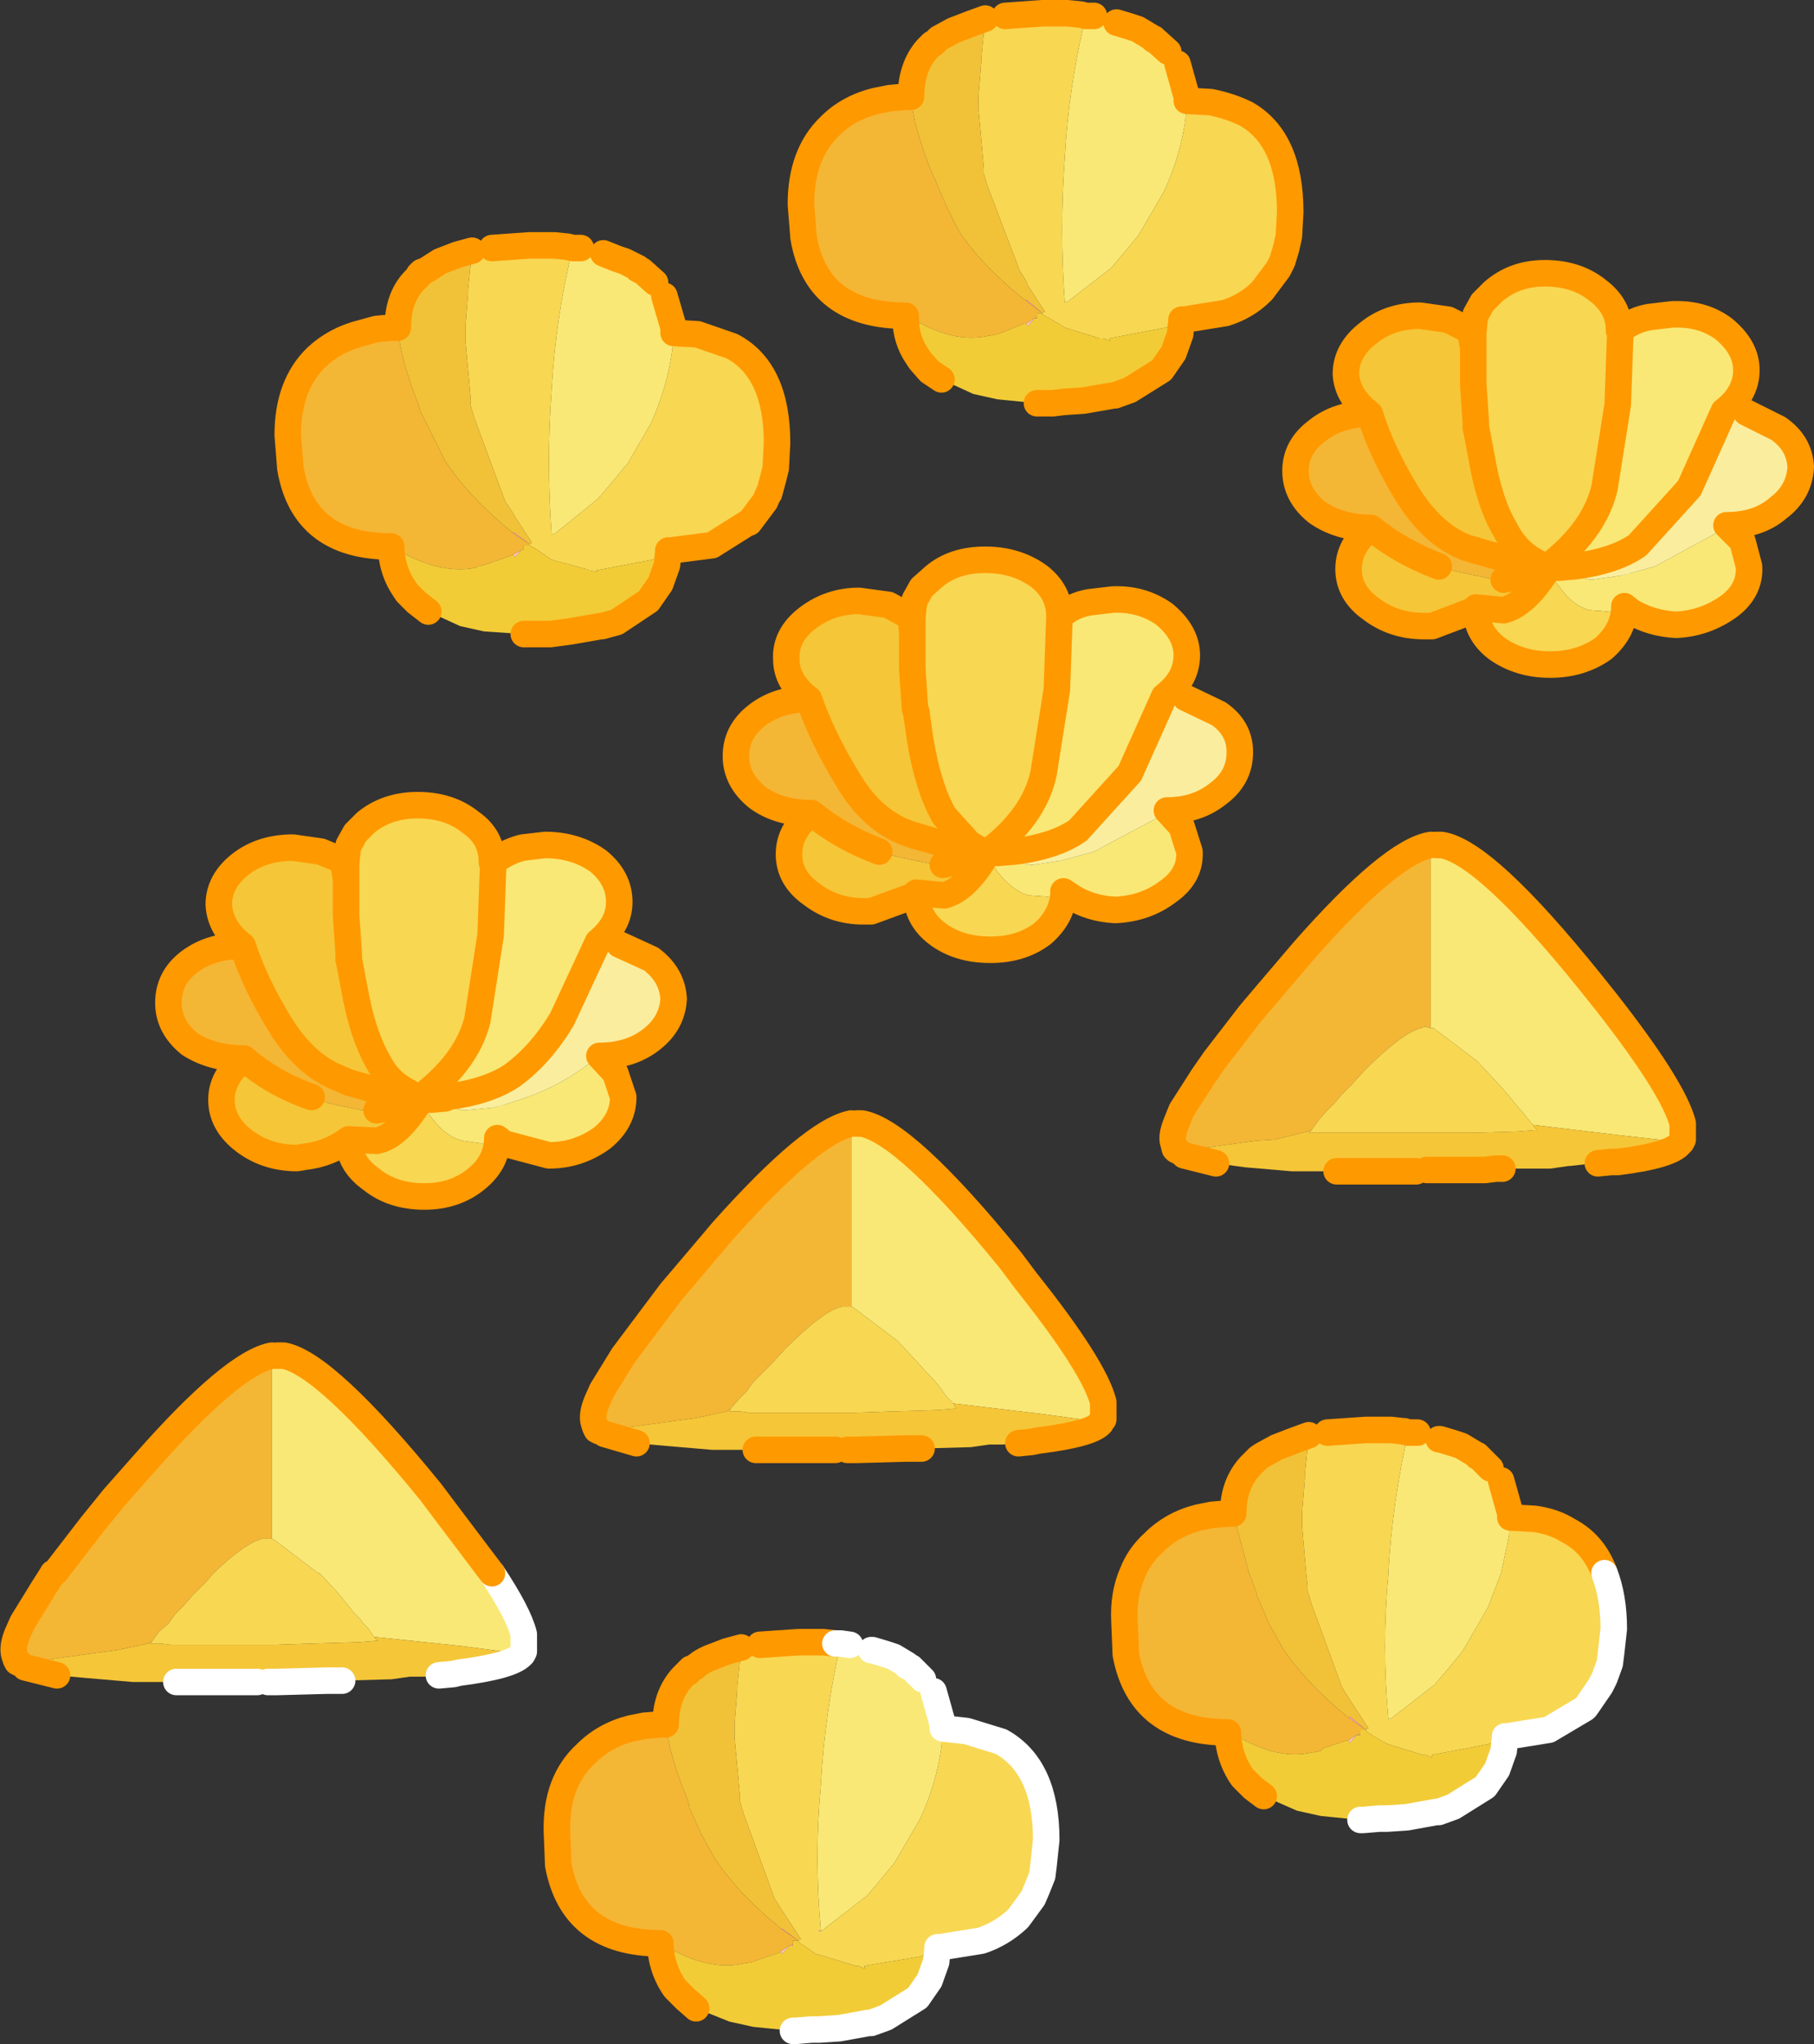
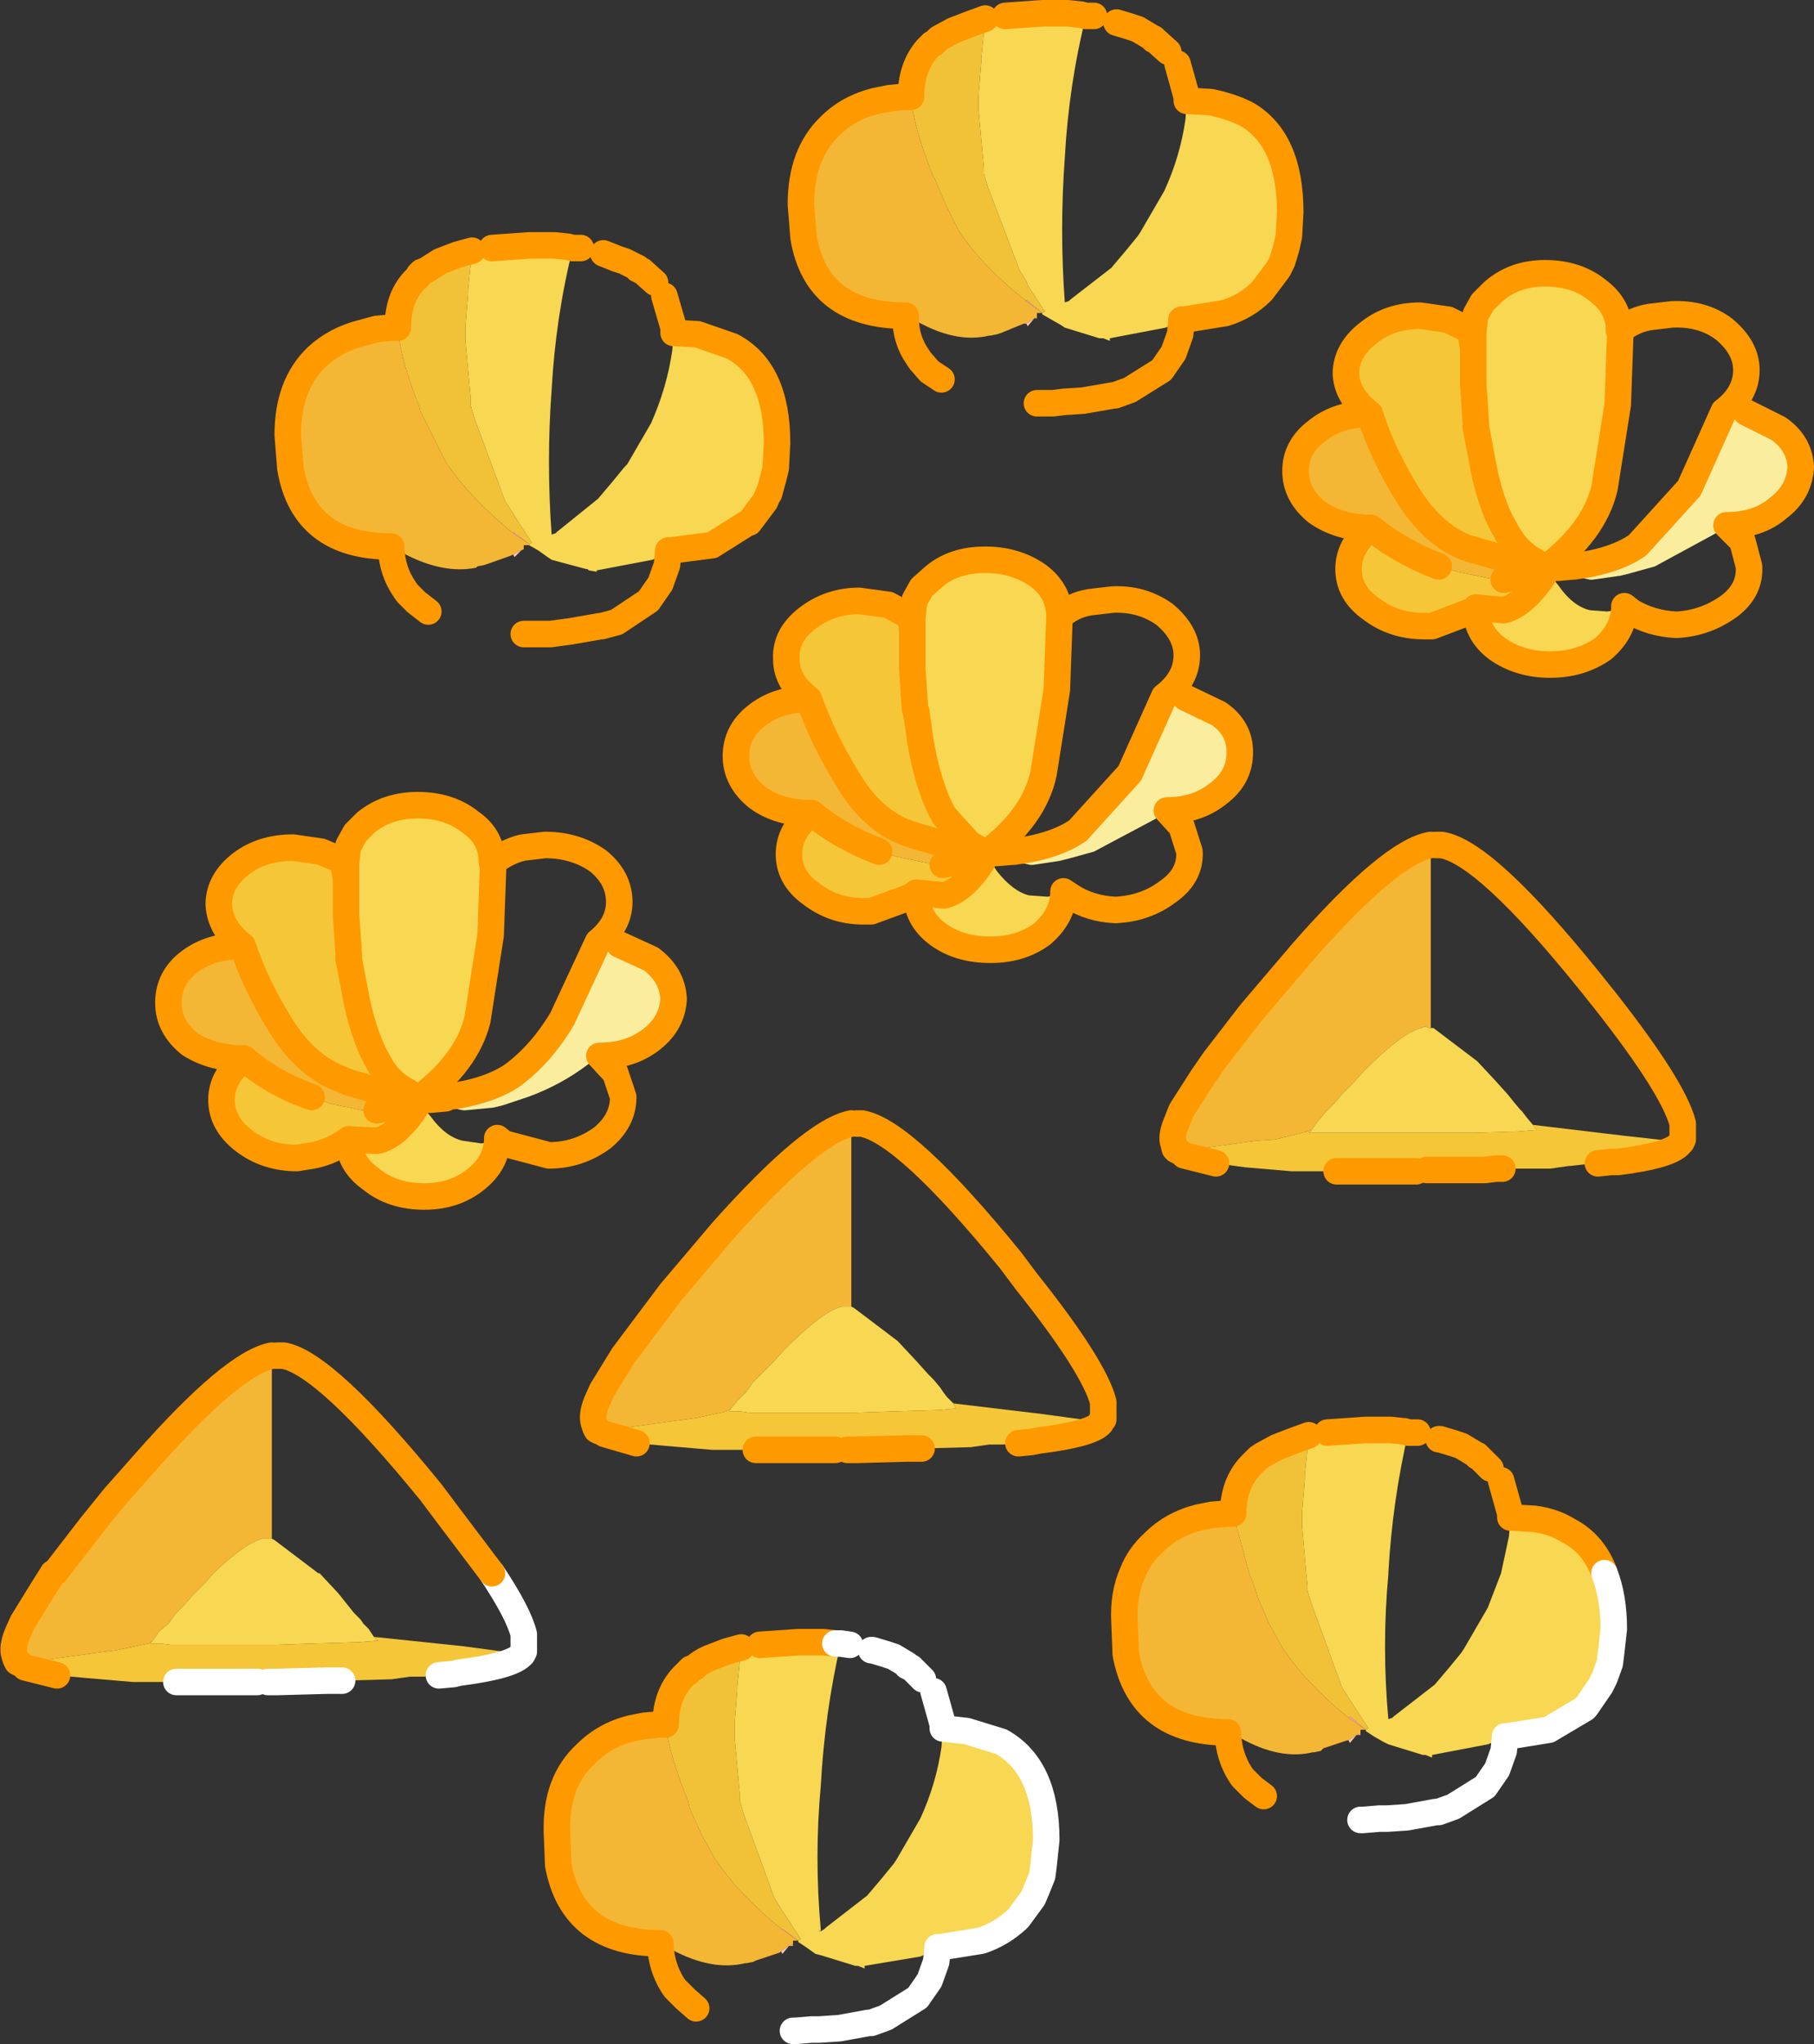
<svg xmlns="http://www.w3.org/2000/svg" height="77.05px" width="68.4px">
  <rect width="100%" height="100%" fill="#333333" stroke="none" />
  <g transform="matrix(1.0, 0.0, 0.0, 1.0, -339.0, -199.95)">
-     <path d="M361.75 209.5 L362.25 209.7 361.75 209.5 M362.25 223.4 L361.7 223.55 361.65 223.55 362.25 223.4 M360.5 223.75 L359.75 223.85 359.45 223.85 360.5 223.75 M354.7 222.65 L354.35 222.3 354.25 222.15 354.7 222.65 M381.1 200.8 L381.6 200.95 381.1 200.8 M381.6 214.65 L381.05 214.85 381.0 214.85 381.6 214.65 M379.85 215.05 L379.1 215.1 378.7 215.15 379.85 215.05 M374.05 213.95 L373.7 213.55 373.6 213.4 374.05 213.95 M393.25 254.2 L393.3 254.2 393.8 254.35 393.25 254.2 M393.8 268.05 L393.25 268.25 393.15 268.25 393.8 268.05 M392.05 268.45 L391.3 268.5 391.0 268.5 392.05 268.45 M386.25 267.35 L385.85 266.95 385.75 266.8 386.25 267.35 M372.4 276.0 L371.85 276.2 371.75 276.2 372.4 276.0 M370.65 276.4 L369.9 276.45 369.6 276.45 370.65 276.4 M364.85 275.3 L364.45 274.9 364.35 274.75 364.85 275.3 M371.85 262.15 L371.9 262.15 372.4 262.3 371.85 262.15" fill="#ffffff" fill-opacity="0.502" fill-rule="evenodd" stroke="none" />
    <path d="M353.75 220.55 Q350.45 220.55 349.95 217.6 L349.85 216.35 Q349.85 214.45 350.95 213.4 351.65 212.75 352.65 212.5 L352.7 212.5 353.2 212.35 353.75 212.3 354.0 212.3 Q354.1 213.5 354.8 215.25 L354.85 215.45 355.35 216.45 355.8 217.35 Q356.7 218.7 358.35 220.05 L358.95 220.45 358.95 220.5 358.75 220.5 358.75 220.65 358.65 220.7 358.35 220.85 358.25 220.9 357.4 221.2 357.25 221.25 357.0 221.3 356.95 221.35 Q355.7 221.6 354.2 220.8 L353.8 220.6 353.75 220.55 M373.15 211.85 Q369.8 211.85 369.3 208.9 L369.2 207.65 Q369.2 205.75 370.3 204.7 371.0 204.0 372.05 203.75 L372.55 203.65 373.1 203.6 373.35 203.6 Q373.45 204.75 374.15 206.5 L374.25 206.7 374.7 207.75 375.15 208.65 Q376.05 210.0 377.7 211.3 L378.3 211.75 378.1 211.75 378.1 211.9 378.0 211.95 377.7 212.15 377.6 212.15 376.75 212.5 376.6 212.55 376.35 212.6 376.3 212.6 Q375.05 212.9 373.55 212.05 L373.15 211.85 M390.7 219.85 Q389.5 219.85 388.65 219.25 387.85 218.6 387.85 217.7 387.85 216.8 388.65 216.2 389.45 215.55 390.65 215.55 391.1 217.0 392.05 218.55 393.0 220.1 394.3 220.6 L394.65 220.7 397.25 221.45 395.7 221.8 395.15 221.75 393.95 221.5 393.25 221.3 Q391.8 220.75 390.7 219.85 M384.85 243.8 L383.65 243.5 384.8 243.8 384.85 243.8 M383.45 243.35 L383.35 243.3 383.3 243.25 383.25 243.05 Q383.15 242.8 383.35 242.3 L383.55 241.8 384.35 240.55 384.8 239.9 386.15 238.15 387.0 237.15 388.15 235.8 Q391.45 232.05 392.95 231.8 L392.95 238.7 392.9 238.7 392.75 238.65 392.7 238.65 392.6 238.7 Q391.9 238.85 390.45 240.3 L389.95 240.85 389.6 241.2 389.3 241.55 389.0 241.85 388.7 242.2 388.45 242.55 388.3 242.6 387.1 242.9 386.35 242.95 383.45 243.35 M369.6 230.6 Q368.35 230.6 367.55 230.0 366.75 229.35 366.75 228.45 366.75 227.55 367.5 226.95 368.3 226.3 369.5 226.3 370.0 227.75 370.95 229.3 371.85 230.85 373.2 231.35 L373.5 231.45 376.1 232.2 374.55 232.55 374.3 232.55 372.85 232.25 372.15 232.05 Q370.7 231.5 369.6 230.6 M385.3 265.25 Q382.0 265.25 381.45 262.3 L381.4 261.05 Q381.35 260.05 381.7 259.25 381.95 258.6 382.5 258.1 383.2 257.4 384.2 257.15 L384.25 257.15 384.7 257.05 385.3 257.0 385.5 257.0 386.1 259.25 386.35 259.9 386.4 260.1 386.85 261.15 387.35 262.05 Q388.25 263.4 389.85 264.7 L390.5 265.15 390.3 265.15 390.3 265.3 390.15 265.35 389.85 265.55 389.8 265.55 388.9 265.85 388.8 265.95 388.55 266.0 388.5 266.0 Q387.25 266.3 385.75 265.45 L385.7 265.45 385.35 265.25 385.3 265.25 M363.0 254.35 L361.8 254.0 362.95 254.35 363.0 254.35 M361.6 253.9 L361.5 253.85 361.45 253.75 361.4 253.6 Q361.3 253.3 361.5 252.8 L361.7 252.35 362.5 251.05 362.95 250.45 364.3 248.65 365.15 247.65 366.25 246.35 Q369.6 242.6 371.1 242.3 L371.1 249.2 371.05 249.2 371.05 249.25 371.05 249.2 370.9 249.2 370.85 249.2 370.75 249.2 Q370.05 249.35 368.6 250.8 L368.1 251.35 367.7 251.75 367.4 252.05 367.15 252.4 366.85 252.7 366.55 253.05 366.4 253.15 365.25 253.4 364.5 253.5 361.6 253.9 M363.9 273.2 Q360.6 273.2 360.05 270.25 L360.0 269.0 Q359.95 267.1 361.1 266.05 361.8 265.35 362.8 265.1 L362.85 265.1 363.3 265.0 363.9 264.95 364.1 264.95 Q364.25 266.15 364.95 267.85 L365.0 268.1 365.45 269.1 365.95 270.0 Q366.85 271.35 368.45 272.65 L369.1 273.1 368.9 273.1 368.9 273.25 368.75 273.3 368.45 273.5 368.4 273.55 367.5 273.85 367.4 273.9 367.15 273.95 367.1 273.95 Q365.85 274.25 364.35 273.45 L364.3 273.45 363.95 273.2 363.9 273.2 M348.2 239.85 Q347.0 239.85 346.15 239.3 345.35 238.65 345.35 237.75 345.35 236.8 346.15 236.2 346.95 235.6 348.15 235.6 348.6 237.0 349.55 238.55 350.5 240.1 351.8 240.6 L352.15 240.75 354.75 241.5 353.2 241.8 352.65 241.8 351.45 241.55 350.75 241.3 Q349.3 240.8 348.2 239.85 M341.15 263.1 L339.95 262.8 341.1 263.1 341.15 263.1 M339.75 262.65 L339.65 262.6 339.6 262.5 339.55 262.35 Q339.45 262.05 339.65 261.55 L339.85 261.1 340.65 259.8 341.0 259.25 341.1 259.2 342.45 257.45 343.3 256.4 344.45 255.1 Q347.75 251.35 349.25 251.05 L349.25 257.95 349.2 257.95 349.2 258.0 349.2 257.95 349.05 257.95 349.0 257.95 348.9 257.95 Q348.25 258.1 347.05 259.25 L346.75 259.6 346.25 260.1 345.9 260.5 345.6 260.8 345.35 261.15 345.0 261.45 344.75 261.8 344.6 261.9 343.4 262.15 342.65 262.25 339.75 262.65" fill="#f4b635" fill-rule="evenodd" stroke="none" />
-     <path d="M360.6 209.3 L360.9 209.3 361.45 209.45 361.75 209.5 362.25 209.7 362.55 209.8 363.05 210.05 363.05 210.1 363.1 210.1 363.15 210.15 363.2 210.15 363.7 210.6 364.05 211.1 364.4 212.3 364.4 212.5 364.35 213.15 Q364.15 214.55 363.55 215.9 L362.65 217.45 362.55 217.55 362.1 218.1 361.55 218.75 360.0 220.0 359.95 220.05 359.8 220.1 Q359.6 217.35 359.8 214.65 359.95 211.9 360.6 209.3 M379.95 200.55 L380.25 200.55 380.8 200.7 381.1 200.8 381.6 200.95 381.9 201.05 382.4 201.35 382.45 201.4 382.5 201.4 382.5 201.45 382.55 201.45 383.05 201.9 383.4 202.35 383.75 203.6 383.75 203.75 383.7 204.45 Q383.5 205.85 382.9 207.15 L382.0 208.7 381.9 208.85 381.45 209.4 380.9 210.05 379.35 211.25 379.3 211.3 379.15 211.35 Q378.95 208.6 379.15 205.9 379.3 203.15 379.95 200.55 M400.1 212.4 Q400.6 212.0 401.2 211.9 L402.05 211.8 Q403.2 211.75 404.0 212.35 404.85 213.05 404.85 213.9 404.85 214.8 404.0 215.45 L402.7 218.35 400.75 220.5 Q399.9 221.1 398.35 221.3 L398.3 221.3 397.75 221.35 397.35 221.35 397.3 221.35 Q399.1 220.0 399.5 218.35 L400.0 215.2 400.1 212.4 M404.1 219.75 L404.7 220.35 404.95 221.3 Q405.0 222.2 404.2 222.8 403.3 223.45 402.2 223.5 401.25 223.45 400.5 223.0 L400.25 222.8 400.25 222.9 399.6 223.0 398.95 222.95 Q398.3 222.8 397.75 222.0 L397.3 221.45 397.35 221.45 398.95 221.8 399.05 221.8 400.1 221.65 400.45 221.55 400.5 221.55 401.4 221.3 403.7 220.05 404.1 219.75 M392.95 231.8 L393.15 231.8 393.35 231.8 Q395.0 232.05 398.95 236.95 L399.55 237.7 Q402.1 240.95 402.45 242.3 L402.45 242.9 402.4 243.0 400.15 242.75 396.8 242.35 396.55 242.05 396.4 241.85 396.3 241.75 396.05 241.45 395.85 241.2 395.4 240.7 394.7 239.95 393.05 238.7 392.95 238.7 392.95 231.8 M382.9 226.2 L381.6 229.1 379.65 231.25 Q378.8 231.85 377.25 232.05 L377.2 232.05 376.6 232.1 376.25 232.1 376.2 232.1 Q378.0 230.75 378.35 229.1 L378.85 225.95 378.95 223.2 Q379.45 222.75 380.1 222.65 L380.95 222.55 Q382.05 222.5 382.9 223.1 383.75 223.8 383.75 224.65 383.75 225.55 382.9 226.2 M376.2 232.2 L377.85 232.55 377.95 232.55 378.95 232.4 379.35 232.3 380.25 232.05 382.6 230.8 Q382.65 230.7 383.0 230.5 L383.55 231.1 383.85 232.05 Q383.9 232.95 383.05 233.55 382.2 234.2 381.05 234.25 380.1 234.2 379.4 233.75 L379.1 233.55 379.1 233.65 378.5 233.75 377.8 233.7 Q377.2 233.55 376.6 232.8 L376.2 232.2 M392.1 253.95 L392.45 253.95 393.0 254.1 393.25 254.2 393.8 254.35 394.1 254.45 394.6 254.75 394.65 254.8 394.7 254.8 394.7 254.85 394.75 254.85 395.2 255.3 395.6 255.75 395.95 257.0 395.95 257.15 395.9 257.85 395.6 259.25 395.1 260.55 394.2 262.1 394.1 262.25 393.65 262.8 393.1 263.45 391.55 264.65 391.5 264.7 391.35 264.75 Q391.1 262.0 391.35 259.3 L391.35 259.25 Q391.5 256.55 392.1 253.95 M371.3 242.3 L371.5 242.3 Q373.15 242.6 377.1 247.45 L377.7 248.25 Q380.25 251.45 380.6 252.8 L380.6 253.45 380.5 253.55 378.3 253.25 374.95 252.85 374.7 252.6 374.55 252.4 374.45 252.25 374.2 251.95 374.0 251.75 373.55 251.25 372.85 250.5 371.2 249.25 371.1 249.2 371.1 242.3 371.3 242.3 M372.4 262.3 L372.7 262.4 373.2 262.7 373.2 262.75 373.25 262.75 373.3 262.8 373.35 262.8 373.8 263.25 374.2 263.7 374.55 264.95 374.55 265.1 374.5 265.8 Q374.3 267.2 373.7 268.5 L372.8 270.05 372.7 270.2 372.25 270.75 371.7 271.4 370.15 272.6 370.1 272.65 369.95 272.75 369.95 272.7 Q369.7 269.95 369.95 267.25 370.1 264.5 370.7 261.9 L371.05 261.95 371.6 262.05 371.85 262.15 372.4 262.3 M354.8 241.35 Q356.6 240.0 357.0 238.4 L357.5 235.2 357.6 232.45 Q358.1 232.05 358.7 231.9 L359.55 231.8 Q360.7 231.8 361.55 232.4 362.35 233.05 362.35 233.95 362.35 234.8 361.55 235.45 L360.2 238.35 Q359.4 239.7 358.3 240.5 357.4 241.1 355.85 241.3 L355.8 241.35 355.25 241.4 354.85 241.4 354.8 241.35 M361.6 239.75 L362.2 240.4 362.5 241.3 Q362.5 242.2 361.7 242.85 360.8 243.5 359.7 243.5 L358.0 243.05 357.75 242.85 357.75 242.95 357.15 243.05 356.45 242.95 Q355.8 242.8 355.25 242.05 L354.8 241.5 354.85 241.45 356.45 241.8 356.55 241.8 357.6 241.7 357.95 241.6 358.0 241.6 358.9 241.3 Q360.15 240.85 361.2 240.05 L361.6 239.75 M349.25 251.05 L349.45 251.05 349.7 251.05 Q351.3 251.35 355.25 256.2 L355.85 257.0 357.55 259.25 Q358.55 260.75 358.75 261.55 L358.75 262.2 358.7 262.3 356.45 262.0 353.1 261.65 352.9 261.35 352.7 261.15 352.6 261.0 352.35 260.75 352.15 260.5 351.75 260.0 351.05 259.25 351.0 259.25 349.35 258.0 349.25 257.95 349.25 251.05" fill="#f9e875" fill-rule="evenodd" stroke="none" />
    <path d="M356.8 209.4 L357.1 209.35 357.55 209.3 358.95 209.2 359.05 209.2 359.3 209.2 359.9 209.2 360.4 209.25 360.6 209.3 Q359.95 211.9 359.8 214.65 359.6 217.35 359.8 220.1 L359.95 220.05 360.0 220.0 361.55 218.75 362.1 218.1 362.55 217.55 362.65 217.45 363.55 215.9 Q364.15 214.55 364.35 213.15 L364.4 212.5 365.3 212.55 366.6 213.0 Q368.3 213.9 368.3 216.65 L368.25 217.6 368.15 218.0 368.0 218.55 367.85 218.85 367.25 219.65 367.2 219.65 365.85 220.5 364.3 220.7 364.2 220.7 364.2 220.75 363.6 221.05 361.5 221.45 361.5 221.5 361.2 221.45 361.15 221.4 361.1 221.4 359.8 221.05 359.65 220.95 359.3 220.7 358.95 220.5 358.95 220.45 359.0 220.45 359.05 220.4 358.4 219.4 358.35 219.3 358.05 218.85 356.9 215.75 356.75 215.25 356.75 215.0 356.55 212.8 356.55 212.75 356.55 212.55 356.55 212.25 356.65 211.0 356.65 210.85 356.8 209.4 M376.15 200.65 L376.45 200.6 376.9 200.55 378.3 200.45 378.4 200.45 378.65 200.45 379.25 200.45 379.75 200.5 379.95 200.55 Q379.3 203.15 379.15 205.9 378.95 208.6 379.15 211.35 L379.05 211.4 379.15 211.35 379.3 211.3 379.35 211.25 380.9 210.05 381.45 209.4 381.9 208.85 382.0 208.7 382.9 207.15 Q383.5 205.85 383.7 204.45 L383.75 203.75 384.65 203.8 Q385.4 203.95 386.0 204.25 387.65 205.2 387.65 207.95 L387.6 208.85 387.5 209.3 387.35 209.8 387.2 210.1 386.6 210.9 386.55 210.95 Q386.0 211.5 385.2 211.75 L383.65 212.0 383.55 212.0 383.55 212.05 382.95 212.3 380.85 212.7 380.85 212.75 380.85 212.8 380.6 212.7 380.5 212.7 380.45 212.7 379.15 212.3 379.0 212.2 378.65 212.0 378.3 211.8 378.3 211.75 378.35 211.7 378.4 211.7 377.75 210.7 377.7 210.55 377.45 210.15 376.25 207.0 376.1 206.5 376.1 206.3 375.9 204.1 375.9 204.0 375.9 203.8 375.9 203.55 376.0 202.3 376.0 202.15 376.15 200.65 M359.8 220.1 L359.7 220.15 359.8 220.1 M394.55 212.5 L394.6 212.0 394.65 211.8 394.9 211.35 395.3 210.95 Q396.1 210.25 397.25 210.25 398.45 210.25 399.25 210.9 400.05 211.5 400.05 212.4 L400.1 212.4 400.0 215.2 399.5 218.35 Q399.1 220.0 397.3 221.35 L396.7 221.0 Q396.1 220.6 395.75 219.9 395.15 218.9 394.85 217.1 L394.65 216.05 394.65 215.9 394.55 214.4 394.55 214.3 394.55 213.1 394.55 213.05 394.55 212.5 M400.25 222.9 Q400.2 223.75 399.45 224.4 398.6 225.0 397.45 225.0 396.3 225.0 395.45 224.4 394.65 223.8 394.65 222.85 L395.7 222.95 Q396.5 222.75 397.3 221.5 L397.3 221.45 397.75 222.0 Q398.3 222.8 398.95 222.95 L399.6 223.0 400.25 222.9 M395.4 244.0 L395.0 244.05 393.15 244.05 392.85 244.05 392.8 244.05 392.4 244.1 389.4 244.1 395.4 244.0 M392.95 238.7 L393.05 238.7 394.7 239.95 395.4 240.7 395.85 241.2 396.05 241.45 396.3 241.75 396.4 241.85 396.55 242.05 396.8 242.35 396.95 242.55 396.85 242.55 396.25 242.6 394.55 242.65 393.05 242.65 392.8 242.65 392.75 242.65 392.45 242.65 390.15 242.65 389.15 242.65 388.75 242.65 388.55 242.65 388.35 242.65 388.45 242.55 388.7 242.2 389.0 241.85 389.3 241.55 389.6 241.2 389.95 240.85 390.45 240.3 Q391.9 238.85 392.6 238.7 L392.7 238.65 392.75 238.65 392.9 238.7 392.95 238.7 M379.1 233.65 Q379.05 234.5 378.3 235.15 377.5 235.75 376.35 235.75 375.15 235.75 374.35 235.15 373.55 234.55 373.55 233.6 L374.6 233.7 Q375.4 233.5 376.15 232.25 L376.2 232.2 376.6 232.8 Q377.2 233.55 377.8 233.7 L378.5 233.75 379.1 233.65 M373.4 223.25 L373.45 222.75 373.5 222.55 373.75 222.1 374.2 221.7 Q374.95 221.05 376.15 221.05 377.3 221.05 378.15 221.65 378.95 222.25 378.95 223.2 L378.85 225.95 378.35 229.1 Q378.0 230.75 376.2 232.1 L376.15 232.1 375.55 231.75 374.6 230.7 Q374.0 229.65 373.7 227.85 L373.55 226.8 373.5 226.65 373.4 225.15 373.4 225.05 373.4 223.85 373.4 223.8 373.4 223.25 M388.35 254.05 L388.6 254.0 389.05 253.95 390.5 253.85 390.6 253.85 390.8 253.85 391.45 253.85 391.9 253.9 391.95 253.9 392.1 253.95 Q391.5 256.55 391.35 259.25 L391.35 259.3 Q391.1 262.0 391.35 264.75 L391.5 264.7 391.55 264.65 393.1 263.45 393.65 262.8 394.1 262.25 394.2 262.1 395.1 260.55 395.6 259.25 395.9 257.85 395.95 257.15 396.85 257.2 Q397.6 257.3 398.15 257.65 399.1 258.15 399.5 259.25 399.85 260.15 399.85 261.35 L399.75 262.25 399.7 262.65 399.5 263.2 399.35 263.5 398.8 264.3 398.75 264.35 397.4 265.15 395.85 265.4 395.75 265.4 395.75 265.45 395.1 265.7 393.0 266.1 393.0 266.15 393.0 266.2 392.75 266.1 392.7 266.1 392.65 266.1 391.35 265.7 391.15 265.6 390.8 265.4 390.5 265.2 390.5 265.15 390.55 265.1 390.6 265.1 389.95 264.1 389.85 263.95 389.6 263.55 388.45 260.4 388.3 259.9 388.3 259.7 388.25 259.25 388.1 257.5 388.1 257.4 388.1 257.2 388.1 256.95 388.2 255.7 388.2 255.55 388.35 254.05 M373.55 254.55 L373.15 254.55 371.3 254.6 371.0 254.6 370.95 254.6 370.5 254.6 367.5 254.6 373.55 254.55 M371.1 249.2 L371.2 249.25 372.85 250.5 373.55 251.25 374.0 251.75 374.2 251.95 374.45 252.25 374.55 252.4 374.7 252.6 374.95 252.85 375.05 253.05 374.95 253.05 374.4 253.1 372.7 253.15 371.2 253.2 370.95 253.2 370.9 253.2 370.55 253.2 368.3 253.2 367.25 253.2 366.9 253.15 366.7 253.15 366.5 253.15 366.55 253.05 366.85 252.7 367.15 252.4 367.4 252.05 367.7 251.75 368.1 251.35 368.6 250.8 Q370.05 249.35 370.75 249.2 L370.85 249.2 370.9 249.2 371.05 249.2 371.05 249.25 371.05 249.2 371.1 249.2 M374.55 265.1 L375.45 265.2 376.75 265.6 Q378.45 266.55 378.45 269.3 L378.35 270.25 378.3 270.65 378.1 271.15 377.95 271.5 377.4 272.25 377.35 272.3 Q376.75 272.85 376.0 273.1 L374.45 273.35 374.35 273.35 374.35 273.4 373.7 273.7 371.6 274.05 371.6 274.1 371.6 274.15 371.35 274.05 371.3 274.05 371.25 274.05 369.95 273.65 369.75 273.6 369.4 273.35 369.1 273.15 369.1 273.1 369.15 273.05 369.2 273.05 368.55 272.05 368.45 271.9 368.2 271.5 367.05 268.35 366.9 267.85 366.9 267.65 366.7 265.45 366.7 265.35 366.7 265.2 366.7 264.9 366.8 263.65 366.8 263.5 366.95 262.05 367.2 262.0 367.65 261.95 369.1 261.85 369.2 261.85 369.4 261.85 370.05 261.85 370.5 261.9 370.55 261.9 370.7 261.9 Q370.1 264.5 369.95 267.25 369.7 269.95 369.95 272.7 L369.85 272.75 369.95 272.75 370.1 272.65 370.15 272.6 371.7 271.4 372.25 270.75 372.7 270.2 372.8 270.05 373.7 268.5 Q374.3 267.2 374.5 265.8 L374.55 265.1 M391.35 264.75 L391.25 264.8 391.35 264.75 M352.05 232.5 L352.1 232.0 352.15 231.8 352.4 231.35 352.8 230.95 Q353.6 230.3 354.75 230.3 355.95 230.3 356.75 230.95 357.55 231.5 357.55 232.45 L357.6 232.45 357.5 235.2 357.0 238.4 Q356.6 240.0 354.8 241.35 L354.2 241.0 Q353.6 240.65 353.25 239.95 352.65 238.9 352.35 237.15 L352.15 236.1 352.15 235.9 352.05 234.45 352.05 234.3 352.05 233.1 352.05 232.5 M357.75 242.95 Q357.7 243.8 356.95 244.4 356.15 245.05 355.0 245.05 353.8 245.05 353.0 244.4 352.15 243.8 352.15 242.9 L353.2 242.95 Q354.0 242.8 354.8 241.5 L355.25 242.05 Q355.8 242.8 356.45 242.95 L357.15 243.05 357.75 242.95 M351.75 263.3 L351.3 263.3 349.45 263.35 349.15 263.35 349.1 263.35 348.7 263.35 345.65 263.35 351.75 263.3 M349.25 257.95 L349.35 258.0 351.0 259.25 351.05 259.25 351.75 260.0 352.15 260.5 352.35 260.75 352.6 261.0 352.7 261.15 352.9 261.35 353.1 261.65 353.25 261.8 353.15 261.8 352.55 261.85 350.85 261.9 349.35 261.95 349.1 261.95 349.05 261.95 348.75 261.95 346.45 261.95 345.45 261.95 345.05 261.9 344.85 261.9 344.65 261.9 344.75 261.8 345.0 261.45 345.35 261.15 345.6 260.8 345.9 260.5 346.25 260.1 346.75 259.6 347.05 259.25 Q348.25 258.1 348.9 257.95 L349.0 257.95 349.05 257.95 349.2 257.95 349.2 258.0 349.2 257.95 349.25 257.95" fill="#f8d752" fill-rule="evenodd" stroke="none" />
    <path d="M354.0 212.3 Q354.0 211.2 354.6 210.55 L354.75 210.4 354.8 210.35 354.8 210.3 354.9 210.2 355.05 210.15 355.6 209.8 356.25 209.55 356.8 209.4 356.65 210.85 356.65 211.0 356.55 212.25 356.55 212.55 356.55 212.75 356.55 212.8 356.75 215.0 356.75 215.25 356.9 215.75 358.05 218.85 358.35 219.3 358.4 219.4 359.05 220.4 359.0 220.45 358.95 220.45 358.95 220.5 358.95 220.45 358.35 220.0 358.35 220.05 Q356.7 218.7 355.8 217.35 L355.35 216.45 354.85 215.45 354.8 215.25 Q354.1 213.5 354.0 212.3 M373.35 203.6 Q373.35 202.5 373.95 201.8 L374.1 201.65 374.15 201.6 374.2 201.6 374.3 201.5 374.4 201.4 374.95 201.1 375.6 200.85 376.15 200.65 376.0 202.15 376.0 202.3 375.9 203.55 375.9 203.8 375.9 204.0 375.9 204.1 376.1 206.3 376.1 206.5 376.25 207.0 377.45 210.15 377.7 210.55 377.75 210.7 378.4 211.7 378.35 211.7 378.3 211.75 377.7 211.25 377.7 211.3 Q376.05 210.0 375.15 208.65 L374.7 207.75 374.25 206.7 374.15 206.5 Q373.45 204.75 373.35 203.6 M385.5 257.0 Q385.5 255.9 386.15 255.2 L386.3 255.05 386.35 255.0 386.45 254.9 386.6 254.8 387.15 254.5 387.8 254.25 388.35 254.05 388.2 255.55 388.2 255.7 388.1 256.95 388.1 257.2 388.1 257.4 388.1 257.5 388.25 259.25 388.3 259.7 388.3 259.9 388.45 260.4 389.6 263.55 389.85 263.95 389.95 264.1 390.6 265.1 390.55 265.1 390.5 265.15 389.9 264.65 389.85 264.7 Q388.25 263.4 387.35 262.05 L386.85 261.15 386.4 260.1 386.35 259.9 386.1 259.25 385.5 257.0 M364.1 264.95 Q364.1 263.85 364.75 263.15 L364.9 263.0 364.95 263.0 364.95 262.95 365.05 262.85 365.2 262.8 Q365.4 262.6 365.75 262.45 L366.4 262.2 366.95 262.05 366.8 263.5 366.8 263.65 366.7 264.9 366.7 265.2 366.7 265.35 366.7 265.45 366.9 267.65 366.9 267.85 367.05 268.35 368.2 271.5 368.45 271.9 368.55 272.05 369.2 273.05 369.15 273.05 369.1 273.1 368.5 272.65 368.45 272.65 Q366.85 271.35 365.95 270.0 L365.45 269.1 365.0 268.1 364.95 267.85 Q364.25 266.15 364.1 264.95" fill="#f1c238" fill-rule="evenodd" stroke="none" />
    <path d="M352.65 212.5 L353.2 212.35 352.7 212.5 352.65 212.5 M372.05 203.75 L372.55 203.65 372.05 203.75 M359.05 220.4 L359.0 220.45 359.05 220.4 M378.4 211.7 L378.35 211.7 378.4 211.7 M378.1 211.95 L378.1 211.9 378.1 211.95 M394.2 212.3 L394.55 212.5 394.55 213.05 394.45 212.5 394.4 212.4 394.2 212.3 M397.35 221.45 L397.3 221.45 397.35 221.45 M397.3 221.5 L397.3 221.45 397.3 221.5 M373.05 223.05 L373.4 223.25 373.4 223.8 373.35 223.25 373.3 223.2 373.05 223.05 M376.2 232.2 L376.15 232.25 376.15 232.2 376.2 232.2 M384.2 257.15 L384.7 257.05 384.25 257.15 384.2 257.15 M390.55 265.1 L390.6 265.1 390.55 265.1 M362.8 265.1 L363.3 265.0 362.85 265.1 362.8 265.1 M390.3 265.3 L390.3 265.35 390.3 265.3 M352.05 232.5 L352.05 233.1 351.95 232.5 351.95 232.45 351.7 232.3 352.05 232.5 M354.8 241.45 L354.85 241.45 354.8 241.5 354.8 241.45 M369.2 273.05 L369.15 273.05 369.2 273.05 M368.9 273.25 L368.9 273.3 368.9 273.25" fill="#fe9696" fill-rule="evenodd" stroke="none" />
    <path d="M368.0 218.55 L368.0 218.5 367.85 218.85 368.0 218.55 M353.75 220.65 L353.75 220.55 353.8 220.6 353.75 220.65 M358.65 220.7 L358.75 220.65 358.65 220.7 M358.95 220.45 L358.35 220.05 358.35 220.0 358.95 220.45 M387.35 209.8 L387.2 210.1 387.35 209.8 M373.15 211.95 L373.15 211.85 373.15 211.95 M378.0 211.95 L378.1 211.9 378.1 211.95 378.0 211.95 M378.3 211.75 L377.7 211.3 377.7 211.25 378.3 211.75 M404.8 215.5 L404.85 215.5 404.8 215.55 404.8 215.5 M400.5 221.55 L400.45 221.55 400.1 221.65 400.5 221.55 M397.35 221.45 L397.35 221.4 397.35 221.45 M383.7 226.25 L383.7 226.3 383.7 226.25 M376.25 232.15 L376.2 232.2 376.2 232.15 376.25 232.15 M378.95 232.4 L379.35 232.3 378.95 232.4 M399.5 263.2 L399.35 263.5 399.5 263.2 M385.3 265.35 L385.3 265.25 385.35 265.25 385.3 265.35 M389.85 264.7 L389.9 264.65 390.5 265.15 389.85 264.7 M378.1 271.15 L377.95 271.5 378.1 271.15 M363.9 273.3 L363.9 273.2 363.95 273.2 363.9 273.3 M390.15 265.35 L390.3 265.3 390.3 265.35 390.15 265.35 M362.3 235.55 L362.35 235.55 362.3 235.6 362.3 235.55 M354.85 241.4 L354.85 241.45 354.85 241.4 M357.6 241.7 L358.0 241.6 357.95 241.6 357.6 241.7 M368.45 272.65 L368.5 272.65 369.1 273.1 368.45 272.65 M368.9 273.3 L368.75 273.3 368.9 273.25 368.9 273.3" fill="#fea5a5" fill-rule="evenodd" stroke="none" />
    <path d="M359.8 220.1 L359.7 220.15 359.8 220.1 M379.15 211.35 L379.05 211.4 379.15 211.35 M376.15 232.2 L376.2 232.2 376.15 232.2 M391.35 264.75 L391.25 264.8 391.35 264.75 M354.8 241.5 L354.8 241.45 354.8 241.5 M369.95 272.7 L369.95 272.75 369.85 272.75 369.95 272.7" fill="#ffb5b5" fill-rule="evenodd" stroke="none" />
-     <path d="M364.2 220.75 L364.15 221.25 363.9 221.95 363.45 222.6 362.25 223.4 361.65 223.55 360.5 223.75 359.45 223.85 358.85 223.85 358.75 223.85 357.25 223.75 356.35 223.55 355.15 223.0 354.7 222.65 354.25 222.15 Q353.8 221.5 353.75 220.65 L353.8 220.6 354.2 220.8 Q355.7 221.6 356.95 221.35 L357.0 221.3 357.25 221.25 357.4 221.2 358.25 220.9 358.35 220.85 358.4 220.95 358.65 220.7 358.75 220.65 358.75 220.5 358.95 220.5 359.3 220.7 359.65 220.95 359.8 221.05 361.1 221.4 361.15 221.4 361.2 221.45 361.5 221.5 361.5 221.45 363.6 221.05 364.2 220.75 M383.55 212.05 L383.5 212.55 383.25 213.25 382.8 213.9 381.6 214.65 381.0 214.85 379.85 215.05 378.7 215.15 378.2 215.15 378.1 215.15 376.6 215.0 375.7 214.8 374.5 214.25 374.05 213.95 373.6 213.4 Q373.15 212.75 373.15 211.95 L373.15 211.85 373.55 212.05 Q375.05 212.9 376.3 212.6 L376.35 212.6 376.6 212.55 376.75 212.5 377.6 212.15 377.7 212.15 377.75 212.25 378.0 211.95 378.1 211.95 378.1 211.9 378.1 211.75 378.3 211.75 378.3 211.8 378.65 212.0 379.0 212.2 379.15 212.3 380.45 212.7 380.5 212.7 380.6 212.7 380.85 212.8 380.85 212.75 380.85 212.7 382.95 212.3 383.55 212.05 M397.25 221.4 L397.3 221.35 397.3 221.45 397.25 221.4 M397.3 221.45 L397.3 221.5 397.25 221.45 397.3 221.45 M376.15 232.1 L376.2 232.1 376.2 232.2 376.15 232.2 376.15 232.25 376.1 232.2 376.15 232.2 376.15 232.15 376.15 232.1 M395.75 265.45 L395.7 265.95 395.45 266.65 395.0 267.3 393.8 268.05 393.15 268.25 392.05 268.45 391.0 268.5 390.4 268.55 390.3 268.55 388.8 268.4 387.9 268.2 386.65 267.65 386.25 267.35 385.75 266.8 Q385.35 266.15 385.3 265.35 L385.35 265.25 385.7 265.45 385.75 265.45 Q387.25 266.3 388.5 266.0 L388.55 266.0 388.8 265.95 388.9 265.85 389.8 265.55 389.85 265.55 389.9 265.65 390.15 265.35 390.3 265.35 390.3 265.3 390.3 265.15 390.5 265.15 390.5 265.2 390.8 265.4 391.15 265.6 391.35 265.7 392.65 266.1 392.7 266.1 392.75 266.1 393.0 266.2 393.0 266.15 393.0 266.1 395.1 265.7 395.75 265.45 M374.35 273.4 L374.3 273.9 374.05 274.6 373.6 275.25 372.4 276.0 371.75 276.2 370.65 276.4 369.6 276.45 369.0 276.5 368.9 276.5 367.4 276.35 366.5 276.15 365.25 275.65 364.85 275.3 364.35 274.75 Q363.95 274.1 363.9 273.3 L363.95 273.2 364.3 273.45 364.35 273.45 Q365.85 274.25 367.1 273.95 L367.15 273.95 367.4 273.9 367.5 273.85 368.4 273.55 368.45 273.5 368.5 273.6 368.75 273.3 368.9 273.3 368.9 273.25 368.9 273.1 369.1 273.1 369.1 273.15 369.4 273.35 369.75 273.6 369.95 273.65 371.25 274.05 371.3 274.05 371.35 274.05 371.6 274.15 371.6 274.1 371.6 274.05 373.7 273.7 374.35 273.4 M354.75 241.45 L354.8 241.5 354.75 241.5 354.75 241.45 M354.75 241.4 L354.8 241.35 354.8 241.45 354.75 241.4" fill="#f2cc37" fill-rule="evenodd" stroke="none" />
    <path d="M358.35 220.85 L358.65 220.7 358.4 220.95 358.35 220.85 M377.7 212.15 L378.0 211.95 377.75 212.25 377.7 212.15 M397.35 221.4 L397.35 221.35 397.35 221.4 397.35 221.45 397.35 221.4 M376.25 232.1 L376.25 232.15 376.2 232.15 376.2 232.2 376.2 232.15 376.2 232.1 376.25 232.1 M389.85 265.55 L390.15 265.35 389.9 265.65 389.85 265.55 M354.85 241.45 L354.85 241.4 354.85 241.45 M368.75 273.3 L368.5 273.6 368.45 273.5 368.75 273.3" fill="#ffc4c4" fill-rule="evenodd" stroke="none" />
    <path d="M390.65 215.55 Q389.8 214.9 389.75 214.05 389.75 213.15 390.6 212.5 391.4 211.85 392.55 211.85 L393.6 212.0 394.2 212.3 394.4 212.4 394.45 212.5 394.55 213.05 394.55 213.1 394.55 214.3 394.55 214.4 394.65 215.9 394.65 216.05 394.85 217.1 Q395.15 218.9 395.75 219.9 396.1 220.6 396.7 221.0 L397.3 221.35 397.25 221.4 397.3 221.45 397.25 221.45 394.65 220.7 394.3 220.6 Q393.0 220.1 392.05 218.55 391.1 217.0 390.65 215.55 M394.65 222.85 L394.65 222.9 394.45 223.0 393.0 223.55 392.7 223.55 Q391.55 223.55 390.7 222.9 389.85 222.3 389.85 221.4 389.85 220.5 390.7 219.85 391.8 220.75 393.25 221.3 L393.95 221.5 395.15 221.75 395.7 221.8 397.25 221.45 397.3 221.5 Q396.5 222.75 395.7 222.95 L394.65 222.85 M402.4 243.0 L402.35 243.05 Q402.0 243.5 400.0 243.75 L399.75 243.75 399.25 243.8 398.65 243.85 398.2 243.9 398.15 243.9 397.45 244.0 397.4 244.0 395.65 244.0 395.4 244.0 389.4 244.1 387.9 244.1 387.7 244.1 385.95 243.95 384.85 243.8 384.8 243.8 383.65 243.5 383.4 243.35 383.45 243.35 386.35 242.95 387.1 242.9 388.3 242.6 388.45 242.55 388.35 242.65 388.55 242.65 388.75 242.65 389.15 242.65 390.15 242.65 392.45 242.65 392.75 242.65 392.8 242.65 393.05 242.65 394.55 242.65 396.25 242.6 396.85 242.55 396.95 242.55 396.8 242.35 400.15 242.75 402.4 243.0 M373.55 233.6 L373.5 233.65 373.35 233.75 371.85 234.3 371.55 234.3 Q370.45 234.3 369.6 233.65 368.75 233.05 368.75 232.15 368.75 231.25 369.6 230.6 370.7 231.5 372.15 232.05 L372.85 232.25 374.3 232.55 374.55 232.55 376.1 232.2 376.15 232.25 Q375.4 233.5 374.6 233.7 L373.55 233.6 M369.5 226.3 Q368.65 225.65 368.65 224.8 368.6 223.9 369.45 223.25 370.3 222.6 371.4 222.6 L372.5 222.75 373.05 223.05 373.3 223.2 373.35 223.25 373.4 223.8 373.4 223.85 373.4 225.05 373.4 225.15 373.5 226.65 373.55 226.8 373.7 227.85 Q374.0 229.65 374.6 230.7 L375.55 231.75 376.15 232.1 376.15 232.15 376.15 232.2 376.1 232.2 373.5 231.45 373.2 231.35 Q371.85 230.85 370.95 229.3 370.0 227.75 369.5 226.3 M380.5 253.55 L380.5 253.6 Q380.15 254.0 378.15 254.25 L377.9 254.3 377.4 254.35 376.8 254.4 376.35 254.4 376.3 254.4 375.6 254.5 375.55 254.5 373.75 254.55 373.55 254.55 367.5 254.6 366.05 254.6 365.85 254.6 364.1 254.45 363.0 254.35 362.95 254.35 361.8 254.0 361.55 253.9 361.6 253.9 364.5 253.5 365.25 253.4 366.4 253.15 366.55 253.05 366.5 253.15 366.7 253.15 366.9 253.15 367.25 253.2 368.3 253.2 370.55 253.2 370.9 253.2 370.95 253.2 371.2 253.2 372.7 253.15 374.4 253.1 374.95 253.05 375.05 253.05 374.95 252.85 378.3 253.25 380.5 253.55 M352.05 233.1 L352.05 234.3 352.05 234.45 352.15 235.9 352.15 236.1 352.35 237.15 Q352.65 238.9 353.25 239.95 353.6 240.65 354.2 241.0 L354.8 241.35 354.75 241.4 354.8 241.45 354.75 241.45 354.75 241.5 354.8 241.5 Q354.0 242.8 353.2 242.95 L352.15 242.9 Q351.4 243.45 350.5 243.55 L350.2 243.6 Q349.05 243.6 348.2 242.95 347.35 242.3 347.35 241.4 347.35 240.55 348.2 239.85 349.3 240.8 350.75 241.3 L351.45 241.55 352.65 241.8 353.2 241.8 354.75 241.5 352.15 240.75 351.8 240.6 Q350.5 240.1 349.55 238.55 348.6 237.0 348.15 235.6 347.3 234.95 347.25 234.05 347.25 233.15 348.1 232.5 348.9 231.9 350.05 231.9 L351.1 232.05 351.7 232.3 351.95 232.45 351.95 232.5 352.05 233.1 M358.7 262.3 L358.65 262.35 Q358.25 262.75 356.3 263.0 L356.1 263.05 355.55 263.1 355.0 263.15 354.5 263.15 354.45 263.15 353.75 263.25 353.7 263.25 351.9 263.3 351.75 263.3 345.65 263.35 344.2 263.35 344.0 263.35 342.25 263.2 341.15 263.1 341.1 263.1 339.95 262.8 339.7 262.65 339.75 262.65 342.65 262.25 343.4 262.15 344.6 261.9 344.75 261.8 344.65 261.9 344.85 261.9 345.05 261.9 345.45 261.95 346.45 261.95 348.75 261.95 349.05 261.95 349.1 261.95 349.35 261.95 350.85 261.9 352.55 261.85 353.15 261.8 353.25 261.8 353.1 261.65 356.45 262.0 358.7 262.3" fill="#f5c638" fill-rule="evenodd" stroke="none" />
    <path d="M400.05 212.4 L400.1 212.4 400.05 212.4 M397.3 221.35 L397.35 221.35 397.35 221.4 397.3 221.45 397.3 221.35 M392.8 244.05 L392.6 244.1 392.4 244.1 392.8 244.05 M376.2 232.2 L376.2 232.1 376.2 232.15 376.2 232.2 M370.95 254.6 L370.7 254.6 370.5 254.6 370.95 254.6 M357.6 232.45 L357.55 232.45 357.6 232.45 M354.8 241.45 L354.8 241.35 354.85 241.4 354.8 241.45 M349.1 263.35 L348.9 263.35 348.7 263.35 349.1 263.35" fill="#ffffff" fill-rule="evenodd" stroke="none" />
    <path d="M404.0 215.45 L404.8 215.5 404.8 215.55 404.85 215.5 406.05 216.1 Q406.85 216.65 406.9 217.55 406.85 218.5 406.05 219.1 405.3 219.75 404.1 219.75 L403.7 220.05 401.4 221.3 400.5 221.55 400.1 221.65 399.05 221.8 398.95 221.8 397.35 221.45 397.35 221.4 397.35 221.35 397.75 221.35 398.3 221.3 398.35 221.3 Q399.9 221.1 400.75 220.5 L402.7 218.35 404.0 215.45 M383.7 226.25 L383.7 226.3 383.7 226.25 384.95 226.85 Q385.75 227.4 385.75 228.3 385.75 229.25 384.95 229.85 384.15 230.5 383.0 230.5 382.65 230.7 382.6 230.8 L380.25 232.05 379.35 232.3 378.95 232.4 377.95 232.55 377.85 232.55 376.2 232.2 376.25 232.15 376.25 232.1 376.6 232.1 377.2 232.05 377.25 232.05 Q378.8 231.85 379.65 231.25 L381.6 229.1 382.9 226.2 383.7 226.25 M361.55 235.45 L362.3 235.55 362.3 235.6 362.35 235.55 363.55 236.1 Q364.35 236.7 364.4 237.6 364.35 238.5 363.6 239.1 362.8 239.75 361.6 239.75 L361.2 240.05 Q360.15 240.85 358.9 241.3 L358.0 241.6 357.6 241.7 356.55 241.8 356.45 241.8 354.85 241.45 354.85 241.4 355.25 241.4 355.8 241.35 355.85 241.3 Q357.4 241.1 358.3 240.5 359.4 239.7 360.2 238.35 L361.55 235.45" fill="#faee9e" fill-rule="evenodd" stroke="none" />
    <path d="M397.35 221.45 L397.3 221.45 397.35 221.45" fill="url(#gradient0)" fill-rule="evenodd" stroke="none" />
    <path d="M397.3 221.5 L397.3 221.45 397.3 221.5 M376.15 232.25 L376.2 232.2 376.15 232.25" fill="#f8e252" fill-rule="evenodd" stroke="none" />
    <path d="M397.3 221.45 L397.25 221.4 397.3 221.45" fill="url(#gradient1)" fill-rule="evenodd" stroke="none" />
    <path d="M397.3 221.45 L397.35 221.4 397.35 221.45 397.3 221.45" fill="url(#gradient2)" fill-rule="evenodd" stroke="none" />
    <path d="M397.25 221.45 L397.3 221.45 397.25 221.45 M376.15 232.2 L376.2 232.2 376.15 232.2 376.1 232.2 376.15 232.2 M354.75 241.45 L354.8 241.45 354.8 241.5 354.75 241.45 M354.8 241.45 L354.8 241.5 354.8 241.45" fill="#f78c8c" fill-rule="evenodd" stroke="none" />
    <path d="M376.15 232.15 L376.15 232.2 376.15 232.15" fill="url(#gradient3)" fill-rule="evenodd" stroke="none" />
    <path d="M376.2 232.2 L376.2 232.15 376.2 232.2" fill="url(#gradient4)" fill-rule="evenodd" stroke="none" />
    <path d="M354.8 241.45 L354.75 241.4 354.8 241.45" fill="url(#gradient5)" fill-rule="evenodd" stroke="none" />
    <path d="M354.8 241.45 L354.85 241.45 354.8 241.45" fill="url(#gradient6)" fill-rule="evenodd" stroke="none" />
    <path d="M354.85 241.45 L354.8 241.45 354.85 241.4 354.85 241.45" fill="url(#gradient7)" fill-rule="evenodd" stroke="none" />
    <path d="M353.75 220.55 Q350.45 220.55 349.95 217.6 L349.85 216.35 Q349.85 214.45 350.95 213.4 351.65 212.75 352.65 212.5 L353.2 212.35 353.75 212.3 354.0 212.3 Q354.0 211.2 354.6 210.55 L354.75 210.4 354.8 210.35 354.8 210.3 354.9 210.2 355.05 210.15 355.6 209.8 356.25 209.55 356.8 209.4 M357.55 209.3 L358.95 209.2 359.05 209.2 359.3 209.2 359.9 209.2 360.4 209.25 360.6 209.3 360.9 209.3 M361.75 209.5 L362.25 209.7 362.55 209.8 363.05 210.05 363.05 210.1 363.1 210.1 363.15 210.15 363.2 210.15 363.7 210.6 M364.05 211.1 L364.4 212.3 364.4 212.5 365.3 212.55 366.6 213.0 Q368.3 213.9 368.3 216.65 L368.25 217.6 368.15 218.0 368.0 218.55 368.0 218.5 367.85 218.85 367.25 219.65 367.2 219.65 365.85 220.5 364.3 220.7 364.2 220.7 364.2 220.75 364.15 221.25 363.9 221.95 363.45 222.6 362.25 223.4 361.7 223.55 361.65 223.55 360.5 223.75 359.75 223.85 359.45 223.85 358.85 223.85 358.75 223.85 M355.15 223.0 L354.7 222.65 354.35 222.3 354.25 222.15 Q353.8 221.5 353.75 220.65 L353.75 220.55 M373.15 211.85 Q369.8 211.85 369.3 208.9 L369.2 207.65 Q369.2 205.75 370.3 204.7 371.0 204.0 372.05 203.75 L372.55 203.65 373.1 203.6 373.35 203.6 Q373.35 202.5 373.95 201.8 L374.1 201.65 374.15 201.6 374.2 201.6 374.3 201.5 374.4 201.4 374.95 201.1 375.6 200.85 376.15 200.65 M376.9 200.55 L378.3 200.45 378.4 200.45 378.65 200.45 379.25 200.45 379.75 200.5 379.95 200.55 380.25 200.55 M381.1 200.8 L381.6 200.95 381.9 201.05 382.4 201.35 382.45 201.4 382.5 201.4 382.5 201.45 382.55 201.45 383.05 201.9 M383.4 202.35 L383.75 203.6 383.75 203.75 384.65 203.8 Q385.4 203.95 386.0 204.25 387.65 205.2 387.65 207.95 L387.6 208.85 387.5 209.3 387.35 209.8 387.2 210.1 386.6 210.9 386.55 210.95 Q386.0 211.5 385.2 211.75 L383.65 212.0 383.55 212.0 383.55 212.05 383.5 212.55 383.25 213.25 382.8 213.9 381.6 214.65 381.05 214.85 381.0 214.85 379.85 215.05 379.1 215.1 378.7 215.15 378.2 215.15 378.1 215.15 M374.5 214.25 L374.05 213.95 373.7 213.55 373.6 213.4 Q373.15 212.75 373.15 211.95 L373.15 211.85 M390.65 215.55 Q389.8 214.9 389.75 214.05 389.75 213.15 390.6 212.5 391.4 211.85 392.55 211.85 L393.6 212.0 394.2 212.3 394.4 212.4 394.45 212.5 394.55 213.05 394.55 212.5 394.6 212.0 394.65 211.8 394.9 211.35 395.3 210.95 Q396.1 210.25 397.25 210.25 398.45 210.25 399.25 210.9 400.05 211.5 400.05 212.4 M394.65 222.9 L394.45 223.0 393.0 223.55 392.7 223.55 Q391.55 223.55 390.7 222.9 389.85 222.3 389.85 221.4 389.85 220.5 390.7 219.85 389.5 219.85 388.65 219.25 387.85 218.6 387.85 217.7 387.85 216.8 388.65 216.2 389.45 215.55 390.65 215.55 391.1 217.0 392.05 218.55 393.0 220.1 394.3 220.6 L394.65 220.7 M394.65 216.05 L394.65 215.9 394.55 214.4 394.55 214.3 394.55 213.1 394.55 213.05 M393.25 221.3 Q391.8 220.75 390.7 219.85 M384.85 243.8 L383.65 243.5 M383.45 243.35 L383.35 243.3 383.3 243.25 383.25 243.05 Q383.15 242.8 383.35 242.3 L383.55 241.8 384.35 240.55 384.8 239.9 386.15 238.15 387.0 237.15 388.15 235.8 Q391.45 232.05 392.95 231.8 M373.5 233.65 L373.35 233.75 371.85 234.3 371.55 234.3 Q370.45 234.3 369.6 233.65 368.75 233.05 368.75 232.15 368.75 231.25 369.6 230.6 368.35 230.6 367.55 230.0 366.75 229.35 366.75 228.45 366.75 227.55 367.5 226.95 368.3 226.3 369.5 226.3 368.65 225.65 368.65 224.8 368.6 223.9 369.45 223.25 370.3 222.6 371.4 222.6 L372.5 222.75 373.05 223.05 373.3 223.2 373.35 223.25 373.4 223.8 373.4 223.85 373.4 225.05 373.4 225.15 373.5 226.65 373.55 226.8 M373.4 223.25 L373.45 222.75 373.5 222.55 373.75 222.1 374.2 221.7 Q374.95 221.05 376.15 221.05 377.3 221.05 378.15 221.65 378.95 222.25 378.95 223.2 M373.4 223.8 L373.4 223.25 M373.5 231.45 L373.2 231.35 Q371.85 230.85 370.95 229.3 370.0 227.75 369.5 226.3 M372.15 232.05 Q370.7 231.5 369.6 230.6 M385.5 257.0 Q385.5 255.9 386.15 255.2 L386.3 255.05 386.35 255.0 386.45 254.9 386.6 254.8 387.15 254.5 387.8 254.25 388.35 254.05 M389.05 253.95 L390.5 253.85 390.6 253.85 390.8 253.85 391.45 253.85 391.9 253.9 391.95 253.9 392.1 253.95 392.45 253.95 M393.25 254.2 L393.3 254.2 393.8 254.35 394.1 254.45 394.6 254.75 394.65 254.8 394.7 254.8 394.7 254.85 394.75 254.85 395.2 255.3 M395.6 255.75 L395.95 257.0 395.95 257.15 396.85 257.2 Q397.6 257.3 398.15 257.65 399.1 258.15 399.5 259.25 M386.65 267.65 L386.25 267.35 385.85 266.95 385.75 266.8 Q385.35 266.15 385.3 265.35 L385.3 265.25 Q382.0 265.25 381.45 262.3 L381.4 261.05 Q381.35 260.05 381.7 259.25 381.95 258.6 382.5 258.1 383.2 257.4 384.2 257.15 L384.7 257.05 385.3 257.0 385.5 257.0 M363.0 254.35 L361.8 254.0 M361.6 253.9 L361.5 253.85 361.45 253.75 361.4 253.6 Q361.3 253.3 361.5 252.8 L361.7 252.35 362.5 251.05 362.95 250.45 364.3 248.65 365.15 247.65 366.25 246.35 Q369.6 242.6 371.1 242.3 M365.25 275.65 L364.85 275.3 364.45 274.9 364.35 274.75 Q363.95 274.1 363.9 273.3 L363.9 273.2 Q360.6 273.2 360.05 270.25 L360.0 269.0 Q359.95 267.1 361.1 266.05 361.8 265.35 362.8 265.1 L363.3 265.0 363.9 264.95 364.1 264.95 Q364.1 263.85 364.75 263.15 L364.9 263.0 364.95 263.0 364.95 262.95 365.05 262.85 365.2 262.8 Q365.4 262.6 365.75 262.45 L366.4 262.2 366.95 262.05 M367.65 261.95 L369.1 261.85 369.2 261.85 369.4 261.85 370.05 261.85 370.5 261.9 M357.55 232.45 Q357.55 231.5 356.75 230.95 355.95 230.3 354.75 230.3 353.6 230.3 352.8 230.95 L352.4 231.35 352.15 231.8 352.1 232.0 352.05 232.5 352.05 233.1 352.05 234.3 352.05 234.45 352.15 235.9 352.15 236.1 M352.15 242.9 Q351.4 243.45 350.5 243.55 L350.2 243.6 Q349.05 243.6 348.2 242.95 347.35 242.3 347.35 241.4 347.35 240.55 348.2 239.85 347.0 239.85 346.15 239.3 345.35 238.65 345.35 237.75 345.35 236.8 346.15 236.2 346.95 235.6 348.15 235.6 347.3 234.95 347.25 234.05 347.25 233.15 348.1 232.5 348.9 231.9 350.05 231.9 L351.1 232.05 351.7 232.3 351.95 232.45 351.95 232.5 352.05 233.1 M350.75 241.3 Q349.3 240.8 348.2 239.85 M352.15 240.75 L351.8 240.6 Q350.5 240.1 349.55 238.55 348.6 237.0 348.15 235.6 M341.0 259.25 L341.1 259.2 342.45 257.45 343.3 256.4 344.45 255.1 Q347.75 251.35 349.25 251.05" fill="none" stroke="#ff9900" stroke-linecap="round" stroke-linejoin="round" stroke-width="1.0" />
    <path d="M399.5 259.25 Q399.85 260.15 399.85 261.35 L399.75 262.25 399.7 262.65 399.5 263.2 399.35 263.5 398.8 264.3 398.75 264.35 397.4 265.15 395.85 265.4 395.75 265.4 395.75 265.45 395.7 265.95 395.45 266.65 395.0 267.3 393.8 268.05 393.25 268.25 393.15 268.25 392.05 268.45 391.3 268.5 391.0 268.5 390.4 268.55 390.3 268.55 M372.4 262.3 L372.7 262.4 373.2 262.7 373.2 262.75 373.25 262.75 373.3 262.8 373.35 262.8 373.8 263.25 M374.2 263.7 L374.55 264.95 374.55 265.1 375.45 265.2 376.75 265.6 Q378.45 266.55 378.45 269.3 L378.35 270.25 378.3 270.65 378.1 271.15 377.95 271.5 377.4 272.25 377.35 272.3 Q376.75 272.85 376.0 273.1 L374.45 273.35 374.35 273.35 374.35 273.4 374.3 273.9 374.05 274.6 373.6 275.25 372.4 276.0 371.85 276.2 371.75 276.2 370.65 276.4 369.9 276.45 369.6 276.45 369.0 276.5 368.9 276.5 M370.5 261.9 L370.55 261.9 370.7 261.9 371.05 261.95 M371.85 262.15 L371.9 262.15 372.4 262.3" fill="none" stroke="#ffffff" stroke-linecap="round" stroke-linejoin="round" stroke-width="1.0" />
    <path d="M357.55 259.25 Q358.55 260.75 358.75 261.55 L358.75 262.2 358.7 262.3 358.65 262.35 Q358.25 262.75 356.3 263.0 L356.1 263.05 355.55 263.1 M351.9 263.3 L351.75 263.3 351.3 263.3 349.45 263.35 349.15 263.35 349.1 263.35 M348.7 263.35 L345.65 263.35" fill="none" stroke="#ffffff" stroke-linecap="round" stroke-linejoin="round" stroke-width="1.0" />
    <path d="M341.15 263.1 L339.95 262.8 M339.75 262.65 L339.65 262.6 339.6 262.5 339.55 262.35 Q339.45 262.05 339.65 261.55 L339.85 261.1 340.65 259.8 341.0 259.25" fill="none" stroke="#ff9900" stroke-linecap="round" stroke-linejoin="round" stroke-width="1.0" />
-     <path d="M400.05 212.4 L400.1 212.4 M392.95 231.8 L393.15 231.8 M371.1 242.3 L371.3 242.3 M357.55 232.45 L357.6 232.45 M349.25 251.05 L349.45 251.05" fill="none" stroke="#ff9900" stroke-linecap="round" stroke-linejoin="round" stroke-width="0.5" />
    <path d="M400.1 212.4 Q400.6 212.0 401.2 211.9 L402.05 211.8 Q403.2 211.75 404.0 212.35 404.85 213.05 404.85 213.9 404.85 214.8 404.0 215.45 L402.7 218.35 400.75 220.5 Q399.9 221.1 398.35 221.3 L398.3 221.3 397.75 221.35 397.35 221.35 397.3 221.35 396.7 221.0 Q396.1 220.6 395.75 219.9 395.15 218.9 394.85 217.1 L394.65 216.05 M404.85 215.5 L406.05 216.1 Q406.85 216.65 406.9 217.55 406.85 218.5 406.05 219.1 405.3 219.75 404.1 219.75 L404.7 220.35 404.95 221.3 Q405.0 222.2 404.2 222.8 403.3 223.45 402.2 223.5 401.25 223.45 400.5 223.0 L400.25 222.8 400.25 222.9 Q400.2 223.75 399.45 224.4 398.6 225.0 397.45 225.0 396.3 225.0 395.45 224.4 394.65 223.8 394.65 222.85 L394.65 222.9 M394.65 220.7 L397.25 221.45 397.3 221.45 397.25 221.4 397.3 221.35 Q399.1 220.0 399.5 218.35 L400.0 215.2 400.1 212.4 400.05 212.4 M397.3 221.5 Q396.5 222.75 395.7 222.95 L394.65 222.85 M397.3 221.5 L397.25 221.45 395.7 221.8 M393.15 231.8 L393.35 231.8 Q395.0 232.05 398.95 236.95 L399.55 237.7 Q402.1 240.95 402.45 242.3 L402.45 242.9 402.4 243.0 402.35 243.05 Q402.0 243.5 400.0 243.75 L399.75 243.75 399.25 243.8 M395.65 244.0 L395.4 244.0 395.0 244.05 393.15 244.05 392.85 244.05 392.8 244.05 M392.4 244.1 L389.4 244.1 M382.9 226.2 L381.6 229.1 379.65 231.25 Q378.8 231.85 377.25 232.05 L377.2 232.05 376.6 232.1 376.25 232.1 376.2 232.1 Q378.0 230.75 378.35 229.1 L378.85 225.95 378.95 223.2 Q379.45 222.75 380.1 222.65 L380.95 222.55 Q382.05 222.5 382.9 223.1 383.75 223.8 383.75 224.65 383.75 225.55 382.9 226.2 M383.0 230.5 Q384.15 230.5 384.95 229.85 385.75 229.25 385.75 228.3 385.75 227.4 384.95 226.85 L383.7 226.25 M383.0 230.5 L383.55 231.1 383.85 232.05 Q383.9 232.95 383.05 233.55 382.2 234.2 381.05 234.25 380.1 234.2 379.4 233.75 L379.1 233.55 379.1 233.65 Q379.05 234.5 378.3 235.15 377.5 235.75 376.35 235.75 375.15 235.75 374.35 235.15 373.55 234.55 373.55 233.6 L373.5 233.65 M373.55 226.8 L373.7 227.85 Q374.0 229.65 374.6 230.7 L375.55 231.75 376.15 232.1 376.2 232.1 M376.15 232.15 L376.15 232.1 M376.15 232.25 Q375.4 233.5 374.6 233.7 L373.55 233.6 M376.15 232.25 L376.1 232.2 374.55 232.55 M376.15 232.2 L376.1 232.2 373.5 231.45 M376.15 232.15 L376.15 232.2 M371.3 242.3 L371.5 242.3 Q373.15 242.6 377.1 247.45 L377.7 248.25 Q380.25 251.45 380.6 252.8 L380.6 253.45 380.5 253.55 380.5 253.6 Q380.15 254.0 378.15 254.25 L377.9 254.3 377.4 254.35 M373.75 254.55 L373.55 254.55 373.15 254.55 371.3 254.6 371.0 254.6 370.95 254.6 M370.5 254.6 L367.5 254.6 M352.15 236.1 L352.35 237.15 Q352.65 238.9 353.25 239.95 353.6 240.65 354.2 241.0 L354.8 241.35 Q356.6 240.0 357.0 238.4 L357.5 235.2 357.6 232.45 357.55 232.45 M357.6 232.45 Q358.1 232.05 358.7 231.9 L359.55 231.8 Q360.7 231.8 361.55 232.4 362.35 233.05 362.35 233.95 362.35 234.8 361.55 235.45 L360.2 238.35 Q359.4 239.7 358.3 240.5 357.4 241.1 355.85 241.3 L355.8 241.35 355.25 241.4 354.85 241.4 354.8 241.35 354.75 241.4 354.8 241.45 354.75 241.45 354.75 241.5 352.15 240.75 M362.35 235.55 L363.55 236.1 Q364.35 236.7 364.4 237.6 364.35 238.5 363.6 239.1 362.8 239.75 361.6 239.75 L362.2 240.4 362.5 241.3 Q362.5 242.2 361.7 242.85 360.8 243.5 359.7 243.5 L358.0 243.05 357.75 242.85 357.75 242.95 Q357.7 243.8 356.95 244.4 356.15 245.05 355.0 245.05 353.8 245.05 353.0 244.4 352.15 243.8 352.15 242.9 L353.2 242.95 Q354.0 242.8 354.8 241.5 L354.75 241.5 353.2 241.8 M349.45 251.05 L349.7 251.05 Q351.3 251.35 355.25 256.2 L355.85 257.0 357.55 259.25" fill="none" stroke="#ff9900" stroke-linecap="round" stroke-linejoin="round" stroke-width="1.0" />
  </g>
  <defs>
    <radialGradient cx="0" cy="0" gradientTransform="matrix(0.006, -0.002, 8.0E-4, 0.003, 401.25, 220.9)" gradientUnits="userSpaceOnUse" id="gradient0" r="819.2" spreadMethod="pad">
      <stop offset="0.435" stop-color="#fefd9a" />
      <stop offset="1.0" stop-color="#ffca79" />
    </radialGradient>
    <radialGradient cx="0" cy="0" gradientTransform="matrix(0.002, -0.003, 0.006, 0.004, 393.5, 219.45)" gradientUnits="userSpaceOnUse" id="gradient1" r="819.2" spreadMethod="pad">
      <stop offset="0.435" stop-color="#fefd9a" />
      <stop offset="1.0" stop-color="#ffca79" />
    </radialGradient>
    <radialGradient cx="0" cy="0" gradientTransform="matrix(0.006, -0.004, 0.002, 0.003, 401.25, 218.8)" gradientUnits="userSpaceOnUse" id="gradient2" r="819.2" spreadMethod="pad">
      <stop offset="0.435" stop-color="#fefd9a" />
      <stop offset="1.0" stop-color="#ffca79" />
    </radialGradient>
    <radialGradient cx="0" cy="0" gradientTransform="matrix(0.002, -0.003, 0.006, 0.004, 372.35, 230.2)" gradientUnits="userSpaceOnUse" id="gradient3" r="819.2" spreadMethod="pad">
      <stop offset="0.435" stop-color="#fefd9a" />
      <stop offset="1.0" stop-color="#ffca79" />
    </radialGradient>
    <radialGradient cx="0" cy="0" gradientTransform="matrix(0.006, -0.004, 0.002, 0.003, 380.1, 229.6)" gradientUnits="userSpaceOnUse" id="gradient4" r="819.2" spreadMethod="pad">
      <stop offset="0.435" stop-color="#fefd9a" />
      <stop offset="1.0" stop-color="#ffca79" />
    </radialGradient>
    <radialGradient cx="0" cy="0" gradientTransform="matrix(0.002, -0.003, 0.006, 0.004, 351.0, 239.45)" gradientUnits="userSpaceOnUse" id="gradient5" r="819.2" spreadMethod="pad">
      <stop offset="0.435" stop-color="#fefd9a" />
      <stop offset="1.0" stop-color="#ffca79" />
    </radialGradient>
    <radialGradient cx="0" cy="0" gradientTransform="matrix(0.006, -0.002, 8.0E-4, 0.003, 358.75, 240.95)" gradientUnits="userSpaceOnUse" id="gradient6" r="819.2" spreadMethod="pad">
      <stop offset="0.435" stop-color="#fefd9a" />
      <stop offset="1.0" stop-color="#ffca79" />
    </radialGradient>
    <radialGradient cx="0" cy="0" gradientTransform="matrix(0.006, -0.004, 0.002, 0.003, 358.75, 238.85)" gradientUnits="userSpaceOnUse" id="gradient7" r="819.2" spreadMethod="pad">
      <stop offset="0.435" stop-color="#fefd9a" />
      <stop offset="1.0" stop-color="#ffca79" />
    </radialGradient>
  </defs>
</svg>